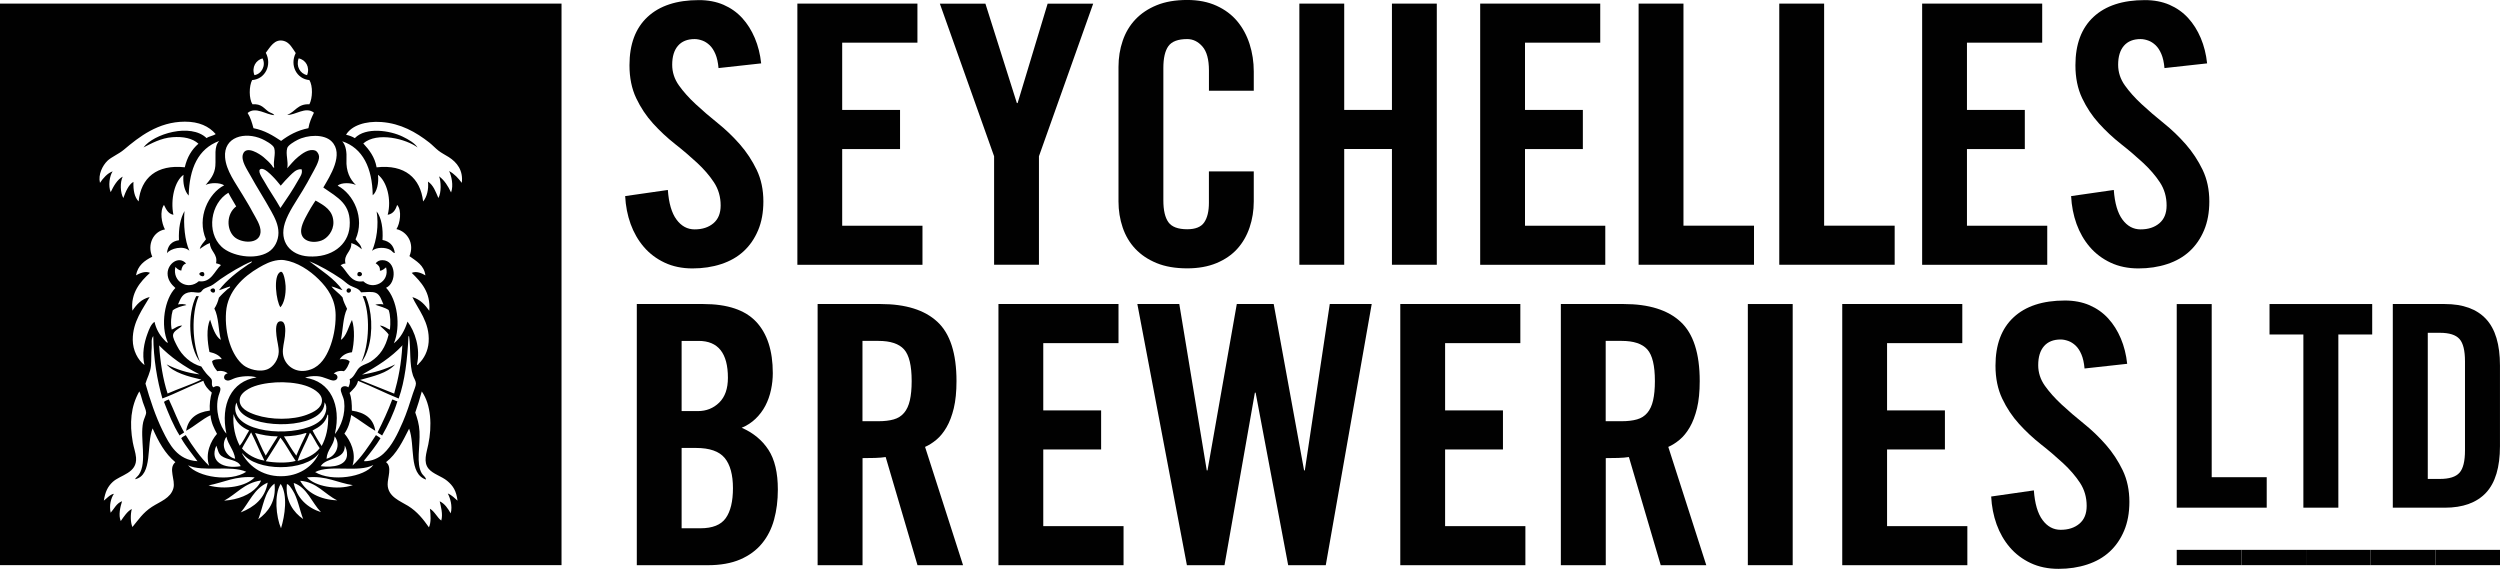
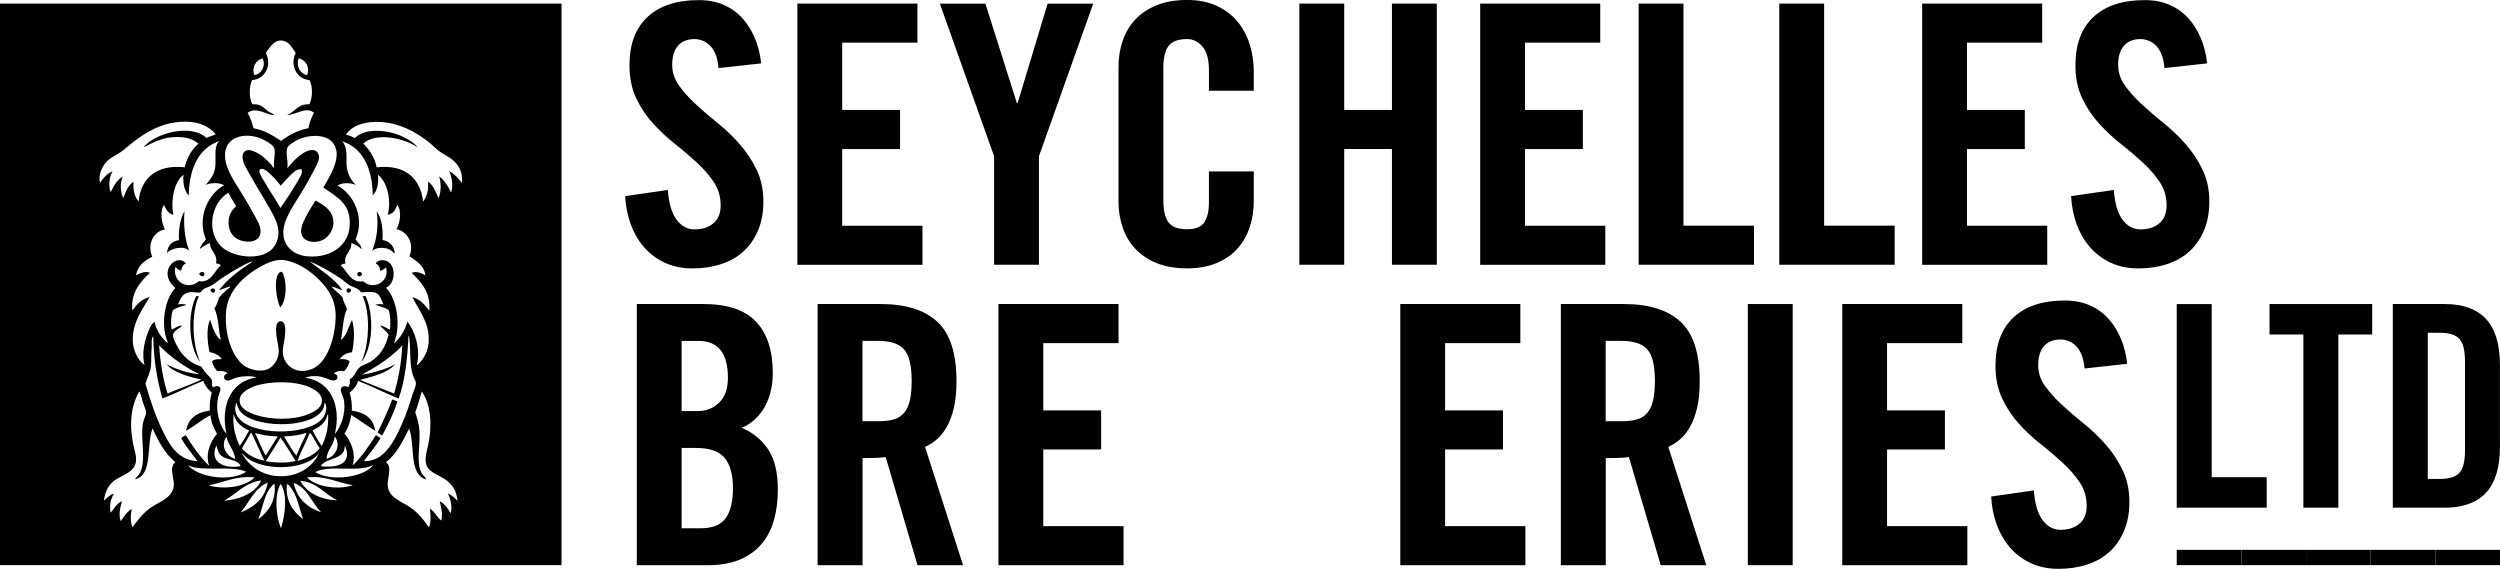
<svg xmlns="http://www.w3.org/2000/svg" id="Layer_1" data-name="Layer 1" viewBox="0 0 713.41 162.31">
  <defs>
    <style>      .cls-1 {        fill: #010101;      }    </style>
  </defs>
  <g>
    <path class="cls-1" d="M205.04,19.4c-.14-1.58-.43-2.91-.88-3.97-.45-1.07-1-1.91-1.65-2.53-.66-.62-1.36-1.07-2.12-1.34-.76-.27-1.48-.41-2.17-.41-2.06,0-3.65.64-4.75,1.91-1.1,1.27-1.65,3.08-1.65,5.42,0,2.13.64,4.09,1.91,5.88,1.27,1.79,2.87,3.58,4.8,5.37,1.93,1.79,4.03,3.6,6.3,5.42,2.27,1.82,4.37,3.84,6.3,6.04,1.93,2.2,3.52,4.63,4.8,7.28,1.27,2.65,1.91,5.66,1.91,9.03,0,3.1-.5,5.83-1.5,8.21-1,2.37-2.37,4.37-4.13,5.99-1.75,1.62-3.89,2.84-6.4,3.66-2.51.83-5.25,1.24-8.2,1.24s-5.61-.55-7.95-1.65c-2.34-1.1-4.32-2.6-5.94-4.49-1.62-1.89-2.87-4.08-3.77-6.55-.89-2.48-1.41-5.12-1.55-7.95l12.18-1.75c.27,3.78,1.1,6.61,2.48,8.46,1.37,1.86,3.1,2.79,5.16,2.79,2.2,0,3.99-.58,5.37-1.75,1.38-1.17,2.06-2.86,2.06-5.06,0-2.48-.64-4.68-1.91-6.61-1.27-1.93-2.87-3.78-4.8-5.57-1.93-1.79-4.02-3.58-6.3-5.37-2.27-1.79-4.37-3.75-6.3-5.88-1.93-2.13-3.53-4.54-4.8-7.22-1.27-2.68-1.91-5.81-1.91-9.39,0-5.99,1.72-10.58,5.16-13.78,3.44-3.2,8.32-4.8,14.66-4.8,2.61,0,4.95.45,7.02,1.34,2.06.9,3.84,2.15,5.32,3.77,1.48,1.62,2.68,3.53,3.61,5.73.93,2.2,1.53,4.61,1.81,7.22l-12.18,1.34Z" />
    <path class="cls-1" d="M227.54,75.55V1.03h34.26v11.15h-21.47v19.2h16.51v11.15h-16.51v21.88h22.91v11.15h-35.71Z" />
    <path class="cls-1" d="M296.48,75.55h-12.8v-30.96l-15.48-43.55h13l8.98,28.38h.21l8.57-28.38h13l-15.48,43.55v30.96Z" />
    <path class="cls-1" d="M344.99,25.91v-5.78c0-3.16-.62-5.45-1.86-6.86-1.24-1.41-2.68-2.12-4.34-2.12-2.62,0-4.4.67-5.37,2.01-.96,1.34-1.44,3.42-1.44,6.24v37.77c0,2.82.48,4.9,1.44,6.24.96,1.34,2.75,2.01,5.37,2.01,2.34,0,3.96-.65,4.85-1.96.89-1.31,1.34-3.16,1.34-5.57v-8.98h12.8v8.57c0,2.62-.4,5.09-1.19,7.43-.79,2.34-1.96,4.37-3.51,6.09-1.55,1.72-3.53,3.08-5.93,4.08-2.41,1-5.2,1.5-8.36,1.5-3.37,0-6.28-.5-8.72-1.5-2.44-1-4.47-2.36-6.09-4.08-1.62-1.72-2.82-3.75-3.61-6.09-.79-2.34-1.19-4.82-1.19-7.43V19.09c0-2.61.39-5.09,1.19-7.43.79-2.34,1.99-4.37,3.61-6.09,1.62-1.72,3.65-3.08,6.09-4.08,2.44-1,5.35-1.5,8.72-1.5,3.16,0,5.95.55,8.36,1.65,2.41,1.1,4.39,2.58,5.93,4.44,1.55,1.86,2.72,4.03,3.51,6.5.79,2.48,1.19,5.09,1.19,7.84v5.47h-12.8Z" />
    <path class="cls-1" d="M370.79,75.55V1.03h12.8v30.34h13.62V1.03h12.8v74.52h-12.8v-33.03h-13.62v33.03h-12.8Z" />
    <path class="cls-1" d="M422.39,75.55V1.03h34.26v11.15h-21.47v19.2h16.51v11.15h-16.51v21.88h22.91v11.15h-35.71Z" />
    <path class="cls-1" d="M467.6,75.55V1.03h12.8v63.37h20.13v11.15h-32.92Z" />
    <path class="cls-1" d="M507.74,75.55V1.03h12.8v63.37h20.13v11.15h-32.92Z" />
    <path class="cls-1" d="M548.51,75.55V1.03h34.26v11.15h-21.47v19.2h16.51v11.15h-16.51v21.88h22.91v11.15h-35.71Z" />
    <path class="cls-1" d="M617.66,19.4c-.14-1.58-.43-2.91-.88-3.97-.45-1.07-1-1.91-1.65-2.53-.66-.62-1.36-1.07-2.12-1.34-.76-.27-1.48-.41-2.17-.41-2.06,0-3.65.64-4.75,1.91-1.1,1.27-1.65,3.08-1.65,5.42,0,2.13.64,4.09,1.91,5.88,1.27,1.79,2.87,3.58,4.8,5.37,1.93,1.79,4.03,3.6,6.3,5.42,2.27,1.82,4.37,3.84,6.3,6.04,1.93,2.2,3.52,4.63,4.8,7.28,1.27,2.65,1.91,5.66,1.91,9.03,0,3.1-.5,5.83-1.5,8.21-1,2.37-2.37,4.37-4.13,5.99-1.75,1.62-3.89,2.84-6.4,3.66-2.51.83-5.25,1.24-8.2,1.24s-5.61-.55-7.95-1.65c-2.34-1.1-4.32-2.6-5.94-4.49-1.62-1.89-2.87-4.08-3.77-6.55-.89-2.48-1.41-5.12-1.55-7.95l12.18-1.75c.27,3.78,1.1,6.61,2.48,8.46,1.37,1.86,3.1,2.79,5.16,2.79,2.2,0,3.99-.58,5.37-1.75,1.38-1.17,2.06-2.86,2.06-5.06,0-2.48-.64-4.68-1.91-6.61-1.27-1.93-2.87-3.78-4.8-5.57-1.93-1.79-4.02-3.58-6.3-5.37-2.27-1.79-4.37-3.75-6.3-5.88-1.93-2.13-3.53-4.54-4.8-7.22-1.27-2.68-1.91-5.81-1.91-9.39,0-5.99,1.72-10.58,5.16-13.78,3.44-3.2,8.32-4.8,14.66-4.8,2.61,0,4.95.45,7.02,1.34,2.06.9,3.84,2.15,5.32,3.77,1.48,1.62,2.68,3.53,3.61,5.73.93,2.2,1.53,4.61,1.81,7.22l-12.18,1.34Z" />
  </g>
  <g>
    <path class="cls-1" d="M181.72,86.76h18.99c6.88,0,11.9,1.69,15.07,5.06,3.16,3.37,4.75,8.26,4.75,14.66,0,1.58-.17,3.18-.52,4.8-.35,1.62-.88,3.11-1.6,4.49-.72,1.38-1.65,2.62-2.79,3.72-1.14,1.1-2.46,1.96-3.97,2.58,3.3,1.44,5.85,3.54,7.64,6.3,1.79,2.75,2.68,6.54,2.68,11.35,0,3.1-.36,5.95-1.08,8.57-.72,2.62-1.87,4.89-3.46,6.81-1.58,1.93-3.65,3.44-6.19,4.54-2.55,1.1-5.64,1.65-9.29,1.65h-20.23v-74.52ZM194.51,117.31h4.64c2.41,0,4.44-.81,6.09-2.43,1.65-1.62,2.48-3.97,2.48-7.07,0-7.02-2.79-10.53-8.36-10.53h-4.85v20.02ZM194.51,150.75h5.37c3.44,0,5.85-.96,7.22-2.89,1.37-1.93,2.06-4.78,2.06-8.57s-.79-6.72-2.37-8.62c-1.58-1.89-4.3-2.84-8.15-2.84h-4.13v22.91Z" />
    <path class="cls-1" d="M246.12,161.28h-12.8v-74.52h17.96c7.16,0,12.56,1.69,16.2,5.06,3.65,3.37,5.47,9.01,5.47,16.93,0,3.03-.26,5.61-.77,7.74-.52,2.13-1.2,3.94-2.06,5.42-.86,1.48-1.82,2.67-2.89,3.56-1.07.89-2.15,1.58-3.25,2.06l10.84,33.75h-13l-9.08-30.86c-.83.14-1.84.22-3.04.26-1.21.04-2.39.05-3.56.05v30.55ZM246.12,120.2h4.54c1.72,0,3.18-.17,4.39-.52,1.2-.34,2.18-.96,2.94-1.86.76-.89,1.31-2.08,1.65-3.56.34-1.48.52-3.32.52-5.52,0-4.4-.72-7.41-2.17-9.03-1.45-1.62-3.89-2.43-7.33-2.43h-4.54v22.91Z" />
    <path class="cls-1" d="M284.92,161.28v-74.52h34.26v11.15h-21.47v19.2h16.51v11.15h-16.51v21.88h22.91v11.15h-35.71Z" />
-     <path class="cls-1" d="M352.94,86.76h10.53l8.67,47.48h.21l7.12-47.48h11.97l-13.11,74.52h-10.73l-9.29-49.23h-.21l-8.67,49.23h-10.73l-14.14-74.52h11.97l7.84,47.48h.21l8.36-47.48Z" />
    <path class="cls-1" d="M399.59,161.28v-74.52h34.26v11.15h-21.47v19.2h16.51v11.15h-16.51v21.88h22.91v11.15h-35.71Z" />
    <path class="cls-1" d="M458.21,161.28h-12.8v-74.52h17.96c7.16,0,12.56,1.69,16.2,5.06,3.65,3.37,5.47,9.01,5.47,16.93,0,3.03-.26,5.61-.77,7.74-.52,2.13-1.2,3.94-2.06,5.42-.86,1.48-1.82,2.67-2.89,3.56-1.07.89-2.15,1.58-3.25,2.06l10.84,33.75h-13l-9.08-30.86c-.83.14-1.84.22-3.04.26-1.21.04-2.39.05-3.56.05v30.55ZM458.21,120.2h4.54c1.72,0,3.18-.17,4.39-.52,1.2-.34,2.18-.96,2.94-1.86.76-.89,1.31-2.08,1.65-3.56.34-1.48.52-3.32.52-5.52,0-4.4-.72-7.41-2.17-9.03-1.45-1.62-3.89-2.43-7.33-2.43h-4.54v22.91Z" />
    <path class="cls-1" d="M498.77,161.28v-74.52h12.8v74.52h-12.8Z" />
    <path class="cls-1" d="M525.71,161.28v-74.52h34.26v11.15h-21.47v19.2h16.51v11.15h-16.51v21.88h22.91v11.15h-35.71Z" />
    <path class="cls-1" d="M594.85,105.13c-.14-1.58-.43-2.91-.88-3.97-.45-1.07-1-1.91-1.65-2.53-.66-.62-1.36-1.07-2.12-1.34-.76-.27-1.48-.41-2.17-.41-2.06,0-3.65.64-4.75,1.91-1.1,1.27-1.65,3.08-1.65,5.42,0,2.13.64,4.09,1.91,5.88,1.27,1.79,2.87,3.58,4.8,5.37,1.93,1.79,4.03,3.6,6.3,5.42,2.27,1.82,4.37,3.84,6.3,6.04,1.93,2.2,3.52,4.63,4.8,7.28,1.27,2.65,1.91,5.66,1.91,9.03,0,3.1-.5,5.83-1.5,8.21-1,2.37-2.37,4.37-4.13,5.99-1.75,1.62-3.89,2.84-6.4,3.66-2.51.83-5.25,1.24-8.2,1.24s-5.61-.55-7.95-1.65c-2.34-1.1-4.32-2.6-5.94-4.49-1.62-1.89-2.87-4.08-3.77-6.55-.89-2.48-1.41-5.12-1.55-7.95l12.18-1.75c.27,3.78,1.1,6.61,2.48,8.46,1.37,1.86,3.1,2.79,5.16,2.79,2.2,0,3.99-.58,5.37-1.75,1.38-1.17,2.06-2.86,2.06-5.06,0-2.48-.64-4.68-1.91-6.61-1.27-1.93-2.87-3.78-4.8-5.57-1.93-1.79-4.02-3.58-6.3-5.37-2.27-1.79-4.37-3.75-6.3-5.88-1.93-2.13-3.53-4.54-4.8-7.22-1.27-2.68-1.91-5.81-1.91-9.39,0-5.99,1.72-10.58,5.16-13.78,3.44-3.2,8.32-4.8,14.66-4.8,2.61,0,4.95.45,7.02,1.34,2.06.9,3.84,2.15,5.32,3.77,1.48,1.62,2.68,3.53,3.61,5.73.93,2.2,1.53,4.61,1.81,7.22l-12.18,1.34Z" />
  </g>
  <g>
    <path class="cls-1" d="M621.16,144.88v-58.12h9.98v49.42h15.7v8.69h-25.68Z" />
    <path class="cls-1" d="M657.3,95.45h-9.66v-8.69h29.3v8.69h-9.66v49.42h-9.98v-49.42Z" />
    <path class="cls-1" d="M682.82,86.76h14.81c5.2,0,9.14,1.42,11.79,4.27,2.66,2.85,3.98,7.27,3.98,13.28v23.02c0,6.01-1.33,10.44-3.98,13.28-2.66,2.84-6.59,4.27-11.79,4.27h-14.81v-58.12ZM692.8,136.67h3.46c2.68,0,4.55-.59,5.59-1.77,1.05-1.18,1.57-3.3,1.57-6.36v-25.44c0-3.06-.52-5.18-1.57-6.36-1.05-1.18-2.91-1.77-5.59-1.77h-3.46v41.7Z" />
  </g>
  <g>
    <path class="cls-1" d="M56.73,84.5h-.74c-2.61,5.19-2.17,14.62,1.11,18.78-2.23-5-2.58-13.79-.37-18.78Z" />
    <path class="cls-1" d="M61.37,82.9c0-.51-.44-.76-.93-.53-1.22.58.92,1.94.93.53Z" />
    <path class="cls-1" d="M58.3,78.12c-.06-.44-.45-.62-.93-.44-1.54.58,1.14,2.02.93.44Z" />
    <path class="cls-1" d="M88.74,59.26c-1.02,1.81-2.53,4.25-2.78,6.11-.45,3.32,3,4.27,5.75,3.28,1.73-.62,3.53-2.78,3.43-5.31-.12-3.28-2.5-4.67-5.1-6.11-.31.51-.9,1.34-1.3,2.04Z" />
    <path class="cls-1" d="M52.65,60.23c-1.19,2.14-1.73,4.9-1.58,8.32-2.14.29-3.24,1.57-3.43,3.72.91-1.34,4.68-2.36,6.4-.71-1.31-2.93-1.72-7.41-1.39-11.34Z" />
    <path class="cls-1" d="M80.01,87.69c1.09-1.14,1.61-3.72,1.49-6.11-.06-1.09-.53-4.44-1.48-3.99-2.19,1.03-1.14,8.58,0,10.1Z" />
    <path class="cls-1" d="M111.37,71.31c.53.31.85.94,1.3.89-.28-2.1-1.46-3.33-3.52-3.72.2-3.1-.24-6.32-1.67-8.15.64,3.95-.03,8.31-1.3,11.25,1.21-1.11,3.86-1.06,5.19-.27Z" />
    <path class="cls-1" d="M105.06,99.38c1.43-4.62,1.11-10.91-.74-14.88h-.83c2.26,4.87,1.91,13.9-.37,18.78.87-.95,1.48-2.39,1.95-3.9Z" />
-     <path class="cls-1" d="M46.8,114.7c1.3,3.36,2.64,6.69,4.45,9.57.39-.34.91-.55,1.3-.89-1.69-2.91-2.88-6.29-4.36-9.39-.49.21-1.05.35-1.39.71Z" />
+     <path class="cls-1" d="M46.8,114.7Z" />
    <path class="cls-1" d="M99.49,83.53c.42,0,.86-.43.56-1.06-1.2-.77-1.61,1.05-.56,1.06Z" />
    <path class="cls-1" d="M102,78.57c.53.55,1.31.2,1.3-.35-.01-.78-1.56-.99-1.3.35Z" />
    <path class="cls-1" d="M107.75,123.38c.36.37.88.58,1.3.89,1.7-3.01,3.24-6.18,4.36-9.74-.59-.09-.9-.44-1.48-.53-1.22,3.3-2.67,6.37-4.18,9.39Z" />
    <path class="cls-1" d="M0,1.03v160.24h160.24V1.03H0ZM97.64,40.31c5.9,1.93,8.61,7.66,8.72,15.41,1.16-.9,1.81-3.52,1.49-5.85,2.54,1.88,3.94,7.07,2.78,11.43,1.59-.29,2.27-1.44,2.69-2.83,1.45,1.54.82,5.39-.19,6.91,3.16.71,5.2,4.17,3.71,7.71,1.94,1.42,4.18,2.56,4.55,5.49-.97-.57-2.52-1.33-3.9-.71,2.66,2.6,5.46,5.53,5.01,10.81-1.21-1.68-2.56-3.23-4.82-3.9,1.54,3.42,5.04,7.15,4.64,12.84-.18,2.54-1.31,4.71-2.78,6.11-.11.1-.28.56-.56.35,1.06-4.7-.58-9.5-2.69-12.31-.81,2.53-1.99,4.71-3.9,6.2,2.08-4.83.98-12.56-2.22-15.85,3.12-1.39,2.95-7.84-1.02-7.88-.9-.01-1.47.32-1.95.89.66.46,1.32.93,1.21,2.13.83-.04,1.43-.76,1.76-.97,1.15,4.2-3.77,6.63-6.49,3.98-3.67.6-4.58-2.94-6.49-4.61.47-.14.72-.49,1.39-.44-.62-2.74,1.8-3.28,1.67-5.85,1.23.36,2.16,1.01,2.97,1.77-.17-1.34-1.16-1.91-1.76-2.83,2.75-6.1-.55-12.94-5.1-15.32,1.02-.98,3.92-.86,5.2-.18-1.7-1.65-2.85-3.93-2.69-7.26.1-2.12-.14-4.03-1.21-5.23ZM99.4,110.54c-.57-.51-1.93-.48-2.13.44-.19.86.77,2.22.93,3.54.45,3.72-.91,7.11-2.51,9.21-.05.14-.1,0-.09-.09,1.82-7.98-1.29-14.89-8.53-15.85.89-.36,2.08-.54,3.53-.44,1.89.13,3.6,1.28,4.64,1.24,1.36-.05,1.49-1.79,0-1.95.5-.61,1.78-.96,2.88-.71.87-.62,1.26-1.69,1.67-2.75-.47-.63-1.81-.85-2.88-.62.72-1.11,1.84-1.85,3.53-2.04.64-2.62.87-6.65,0-9.21-.99,1.89-1.56,4.65-3.16,5.67.62-2.92.57-6.49,1.76-8.86-.47-1.06-1.05-2.01-1.3-3.28-.91-1.11-2.44-2.1-3.15-3.1,1.16.25,2.03.78,3.15,1.06-2.24-3.27-6.17-5.69-9.46-8.24,3.29,1.34,6.16,3.07,9,4.96.9.6,1.7,1.45,2.6,1.95,1.11.61,2.47.76,3.15,1.95,1.58-.04,3.17-.31,4.27.18,1.23.54,1.58,2.16,2.13,3.28-.69-.16-1.74-.13-2.32.09,1.3.47,2.76.79,3.8,1.51.53,1.46.56,3.71.37,5.58-.78-.21-1.63-1.1-2.88-1.15.64.69,1.87,1.58,2.5,2.57-.91,3.66-2.43,5.94-5.1,7.7-.88.58-1.94.8-2.88,1.42-1.38.92-1.61,2.92-3.15,3.63.27.8-.07,1.75-.37,2.3ZM59.69,132.94c-2.46-2.35-4.77-5.6-6.68-8.77-.45.28-.97.49-1.3.89,1.31,2.35,3.23,4.59,4.64,6.55-5.72-.32-8-4.77-9.93-8.68-2.04-4.13-3.62-8.92-4.91-13.46.4-1.49,1.42-3.15,1.58-5.14.13-1.67.04-3.4.19-5.05.1-1.17-.25-2.54.46-3.37.08,6.68,1.09,12.48,2.6,17.8,3.81-1.41,7.73-3.48,11.69-5.05.44,1.47,1.36,2.48,2.41,3.37-.44,1.47-.7,3.38-.56,5.14-3.78.47-6.17,2.26-6.77,5.76,2.45-1.3,4.6-3.34,6.96-4.43.19,2.18,1.02,3.75,1.85,5.31-1.77,2-3.44,5.64-2.23,9.12ZM50.79,86.89c.82-1.86,1.27-3.34,3.71-3.54.78-.06,1.82.28,2.6.09.35-.09.58-.61.93-.89.48-.38,1.48-.65,2.13-.97.91-.45,1.83-1.3,2.78-1.95,2.62-1.77,5.91-3.81,8.91-5.05.16.33-.6.6-1.02.89-2.98,2-6.21,4.48-8.35,7.35,1.11-.3,2.02-.79,3.15-1.06.19.32-.39.48-.65.71-.79.7-1.82,1.66-2.51,2.48-.28,1.18-.71,2.21-1.3,3.1,1.26,2.37,1.11,6.08,1.85,8.94-1.58-1.03-2.38-3.58-3.06-5.76-1.17,2.38-.75,6.5-.19,9.21,1.54.34,2.81.92,3.53,2.04-.84-.02-2.31,0-2.78.62.21,1.22.84,2.03,1.48,2.83,1.14-.27,2.37.08,2.97.62-1.23.18-1.48,1.87-.09,2.04.69.08,1.41-.44,2.23-.71,1.54-.51,4.35-.79,6.12-.18-7.24,1.06-10.36,7.8-8.63,16.03-1.86-1.94-3.37-6.82-2.23-10.8.28-.98,1.18-2.52-.28-2.75-.47-.07-.89.17-1.21.35-.69-.54-.25-1.43-.46-2.13-.18-.59-1.13-1.28-1.58-1.86-.54-.69-1.01-1.28-1.39-1.95-2.95-.81-5.51-3.02-6.96-5.93-.45-.91-1.22-2.26-1.11-3.1.16-1.23,1.85-1.76,2.6-2.66-1.33,0-2.2.91-2.97,1.15-.38-1.73-.17-4.01.28-5.49,1.01-.78,2.41-1.18,3.9-1.51-.47-.37-1.7-.31-2.41-.18ZM81.13,74.23c3.65.55,7.24,2.91,9.83,5.49,2.58,2.56,4.77,5.68,4.82,10.19.04,3.53-.72,6.93-1.76,9.48-.96,2.35-2.48,4.99-5.29,6.02-4.23,1.56-7.62-1.15-7.98-4.43-.18-1.68.36-3.24.56-5.05.21-1.91.21-4.26-1.21-4.25-1.55,0-1.38,2.54-1.21,4.07.19,1.69.69,3.26.65,4.69-.07,2.19-1.53,4.18-3.06,4.87-2.41,1.08-5.62-.02-6.96-1.06-3.4-2.66-5.48-8.95-5.01-15.23.44-5.92,4.87-10.05,9.37-12.66,1.59-.92,3.31-1.86,5.47-2.13.34-.04,1.07-.1,1.76,0ZM80.02,59.35c-1.44-2.61-3.16-4.97-4.73-7.79-.33-.6-2.16-3.1-.74-3.37.97-.18,2.55,1.44,3.15,2.04,1.07,1.06,1.71,1.92,2.41,2.75.8-.92,1.67-1.94,2.6-2.83.86-.82,1.84-1.97,3.34-1.86.42,1.13-.43,2.21-.93,3.1-1.5,2.69-3.34,5.43-5.1,7.97ZM80.01,124.89c1.65,2.02,2.84,4.49,4.36,6.64-2.29.69-6.09.53-8.53.09,1.38-2.25,2.87-4.41,4.18-6.73ZM72.77,123.56c1.95.53,4.01.96,6.49.97-1.13,1.84-2.33,3.62-3.43,5.49-1.17-2.01-2.02-4.33-3.06-6.47ZM81.03,124.53c2.35-.06,4.45-.36,6.22-.97.16-.03.18.07.19.18-.99,2.06-1.99,4.12-2.88,6.29-1.3-1.71-2.41-3.61-3.52-5.49ZM67.76,118.77c-.68-1.1-.89-2.49-.28-3.9.17.63.39,1.46.74,2.04,3.18,5.31,20.17,5.69,23.75.18.41-.63.64-1.51.65-2.3,1.03,1.42.34,3.59-.84,4.87-4.41,4.78-20.56,4.74-24.03-.89ZM87.62,118.33c-4.17,1.58-10.25,1.52-14.57.09-2.18-.73-4.92-1.93-4.64-4.52.15-1.33,1.42-2.3,2.51-2.92,2.08-1.2,5.17-1.7,7.79-1.86,2.51-.15,5.8.08,8.35.89,1.84.58,4.8,2.03,4.82,4.25.03,2.2-2.42,3.37-4.27,4.07ZM67.11,130.91c-2.26-.46-4.41-3.47-2.5-6.29.52,2.39,2.15,3.74,2.5,6.29ZM56.91,106.82c-3.37-.35-6.74-1.48-9.37-2.84,2.01,2.34,6.07,3.47,9.93,4.34-3.05,1.49-6.51,2.58-9.65,3.98-1.32-4.09-2.06-8.72-2.41-13.73,3.23,3.32,7.11,6.03,11.5,8.24ZM61.73,127.19c.52,1.2.5,2.19,1.48,2.92,1.65,1.24,4.76,1.01,5.47,2.92-4.75.83-9-1.14-6.96-5.85ZM68.41,127.19c-1.23-2.34-2.06-5.52-1.76-9.03.64,2.37,2.29,3.77,4.45,4.69-.92,1.42-1.6,3.08-2.69,4.34ZM71.66,123.38c1.34,2.62,2.46,5.44,3.8,8.06-2.55-.4-4.93-1.73-6.4-3.46.8-1.59,1.8-3,2.6-4.61ZM69.15,129.31c3.87,5.32,18.03,5.36,21.89,0-1.55,3.51-5.14,6.21-9.83,6.55-5.72.42-9.95-2.53-12.06-6.29v-.27ZM84.92,131.53c.85-2.64,2.47-5.32,3.53-8.06,1.1,1.31,1.75,3.05,2.78,4.43-1.42,1.86-3.71,2.89-6.31,3.63ZM89.19,122.85c1.95-1,3.75-2.15,4.27-4.52.11-.01.16.02.19.09.11,3.65-.6,6.51-1.86,8.86-.92-1.42-1.82-2.87-2.6-4.43ZM95.5,124.53c1.91,2.46.3,5.75-2.32,6.38.18-2.7,2.1-3.72,2.32-6.38ZM98.38,127.1c.38.82.71,1.69.65,2.75-.17,2.95-3.82,3.64-7.51,3.19,1.57-2.66,7.01-1.63,6.87-5.93ZM112.76,103.99c-2.73,1.38-5.89,2.35-9.46,2.92,4.28-2.35,8.34-4.91,11.5-8.32.06-.17.14.1,0,.09-.26,5.04-1.14,9.48-2.32,13.64-3.22-1.32-6.5-2.59-9.74-3.9,3.78-1.05,7.76-1.92,10.02-4.43ZM94.58,40.31c3.74,3.63-.48,10.03-2.32,13.2,4.16,2.9,8.03,4.73,7.51,11.16-.42,5.25-5.14,8.93-11.78,8.5-5.1-.33-8.42-4.15-6.68-9.57.98-3.04,3.17-6.09,5.1-9.3.95-1.57,1.66-2.85,2.6-4.61.68-1.28,2.14-3.64,2.04-5.05-.04-.62-.52-1.47-1.11-1.68-1.79-.64-3.73.9-4.82,1.77-1.31,1.04-2.42,2.51-3.15,3.28.39-1.99-.52-3.95,0-5.76.23-.81,1.99-1.84,2.88-2.3,2.88-1.5,7.56-1.76,9.74.36ZM85.22,16.66c2,.37,3.31,2.5,2.41,4.78-1.99-.41-3.22-2.54-2.41-4.78ZM74.92,16.66c1.06,2.07-.32,4.49-2.32,4.78-.85-2.28.45-4.28,2.32-4.78ZM76.68,31.89c-1.33-.91-2.05-2.35-4.64-2.13-1.03-1.58-.99-5.22-.09-6.91,3.74-.27,5.73-4.33,3.9-7.79,1.19-1.5,2.47-4.14,5.2-3.37,1.62.46,2.42,2.12,3.34,3.45-1.77,3.51.29,7.41,3.9,7.71,1.03,1.72.91,5.15,0,6.91-3.36-.19-4.04,2.17-6.31,3.01,2.23.19,5.22-2.51,7.61-.62-.65,1.36-1.3,2.71-1.58,4.43-3.2.63-5.63,2-7.79,3.63-2.32-1.51-4.64-3.01-7.89-3.63-.42-1.58-.88-3.11-1.67-4.34,2.28-1.96,5.28.53,7.61.62-.39-.57-1.03-.6-1.58-.97ZM74.82,39.69c.69.31,3.15,1.57,3.43,2.57.5,1.76-.38,3.64,0,5.58-.32.08-.46-.38-.65-.62-.65-.81-1.49-1.63-2.41-2.39-1.01-.84-4.89-3.46-5.84-.89-.68,1.84,1.18,4.44,2.04,6.02,2.06,3.76,4.01,6.68,6.03,10.36,1,1.82,2.04,3.81,2.04,6.11,0,2.23-1.09,4.38-2.88,5.49-3.88,2.41-10.58,1.13-13.36-1.51-4.36-4.13-3.16-12.4,1.95-15.41.68,1.36,1.5,2.58,2.23,3.9-2.83,2.12-2.8,6.59-.56,8.68,1.96,1.83,7.25,2.26,7.51-1.33.14-1.92-1.41-4.13-2.23-5.67-.94-1.79-1.89-3.3-2.88-4.96-2.04-3.45-4.7-6.86-5.01-10.72-.47-5.84,5.62-7.44,10.58-5.22ZM61.46,47.3c-.19,2.48-1.52,4-2.78,5.49,1.33-.71,4.07-.72,5.29.09-4.48,2.27-7.88,9.23-5.2,15.41-.61.9-1.47,1.55-1.76,2.75.7-.46,1.78-1.31,2.88-1.68.05,2.37,2.33,3.09,1.76,5.76.49.16,1.04.25,1.39.53-1.85,1.67-2.79,5.13-6.31,4.6-3,2.7-7.66.22-6.68-4.08.43.47.91.91,1.67,1.06.16-.97.49-1.77,1.39-2.04-2.06-2.32-5.27.02-5.29,2.83-.01,1.86,1.13,3.2,2.23,4.16-3.05,3.05-4.36,10.64-2.14,15.59-.34.12-.84-.59-1.21-.97-1.16-1.22-2.2-3-2.6-4.96-.97.6-1.53,2.05-2.04,3.45-.92,2.5-1.59,5.74-.84,8.86,0,0,0,.01,0,.02h0c0,.06.04.07.1.07-.03-.02-.06-.05-.1-.07h0c-1.87-1.44-3.32-4.16-3.34-7.19-.03-5.22,2.95-8.92,4.83-12.22-2.38.59-3.75,2.14-4.92,3.9-.6-5.07,2.28-8.32,5.01-10.8-1.4-.68-3.22.29-3.99.71.49-2.78,2.4-4.21,4.64-5.31-1.54-3.49.34-7.25,3.62-7.79-.94-1.72-1.56-5.17-.28-7,.61,1.22,1.14,2.51,2.69,2.83-.87-4.31.32-9.58,2.88-11.42-.24,2.36.28,4.67,1.48,5.93.2-7.78,2.7-13.36,8.72-15.59-1.57,1.64-.91,4.38-1.11,7.09ZM30.66,45.88c1.16-1.11,3.2-1.9,4.73-3.19,4.29-3.62,9.75-7.95,17.35-7.97,4.07-.01,6.89,1.33,8.81,3.54-.72.52-1.89.61-2.6,1.15-4.56-4.39-15.12-1.2-18,2.66,2.21-1.1,4.93-2.68,8.26-2.92,3.15-.23,5.72.32,7.42,1.86-1.92,1.65-3.24,3.87-3.9,6.73-8-.87-12.51,3.03-13.17,9.74-1.18-1.2-1.56-3.17-1.48-5.58-1.39.76-2.23,2.83-2.88,4.61-.88-1.47-.98-4.48-.18-6.11-1.51.78-2.61,2.71-3.43,4.43-.76-1.76-.32-4.66.56-5.93-1.46.5-2.73,1.94-3.62,3.28-.57-2.36.74-4.95,2.13-6.29ZM49.48,139.32c-.78,2.86-3.77,3.79-6.12,5.31-2.6,1.69-3.92,3.78-5.57,5.76-.59-1.32-.58-3.61-.18-5.14-1.24.61-2.28,2.19-3.15,3.45-.73-1.69-.12-4.1.37-5.67-1.61.59-2.22,2.13-3.25,3.28-.46-2.03.05-4.11.93-5.4-1.07.13-2.18,1.46-2.88,1.95.39-2.51,1.12-4.01,2.51-5.31,2.21-2.08,7.05-2.48,6.68-7-.12-1.4-.66-2.84-.93-4.34-.96-5.44-.59-10.18,1.86-14.52.36.57.63,1.86,1.02,3.1.32,1.02.92,2.19.93,2.92,0,.74-.61,1.72-.84,2.75-1.01,4.64,1.21,11.4-1.21,14.97-.36.53-.95.89-1.11,1.33,5.18-1.14,3.14-9.94,5.01-14.52,1.64,3.72,3.52,7.21,6.49,9.65-2.12,1.78.1,5.03-.56,7.44ZM53.66,132.77c4.06,2.02,12.28-.11,16.61,1.86-4.54,2.99-13.7,1.57-16.61-1.86ZM59.5,138.52c4.28-.82,7.81-2.81,13.17-2.3-2.51,2.64-8.43,3.62-13.17,2.3ZM74.44,137.11c.06.34-.69,1.39-1.11,1.86-1.98,2.19-5.31,3.62-9.37,3.9,3.53-1.89,5.72-5.05,10.48-5.76ZM76.39,137.73c-.79,4.53-3.8,6.94-7.7,8.5,2.34-2.7,3.88-6.92,7.7-8.5ZM73.7,148.18c1.41-3.53,1.77-8.05,4.64-10.18.54,5.03-1.79,8.09-4.64,10.18ZM80.19,150.75c-1.4-3.21-2.03-9.54-.09-12.67,2.09,3.17,1.2,9.11.09,12.67ZM81.86,138.17c.51-.09,1.24,1.11,1.67,1.77,1.39,2.14,1.97,5.57,2.97,8.15,0,0,0,.02,0,.02-2.67-1.85-5.13-5.1-4.63-9.94ZM83.81,137.82c3.83,1.25,5.16,5.64,7.79,8.33-3.85-1.23-6.91-3.97-7.79-8.33ZM85.66,137.2c4.75.33,6.98,3.85,10.58,5.58-4.91-.18-8.69-2.21-10.58-5.58ZM87.61,136.22h.19c5.26-.53,8.54,1.59,12.89,2.22-4.52,1.56-10.91.29-13.08-2.22ZM89.93,134.72c4.19-2.24,12.42.27,16.61-2.04-2.55,3.49-11.91,4.89-16.61,2.04ZM103.94,131.62c-.11-.25.2-.5.37-.71,1.39-1.72,3.06-3.84,4.27-5.85-.36-.37-.88-.58-1.3-.89-1.99,3.06-4.19,6.4-6.68,8.68,1.12-3.64-.59-7.08-2.32-9.12,1.02-1.42,1.63-3.23,1.95-5.31,2.38,1.42,4.47,3.11,6.86,4.52-.52-3.55-2.99-5.24-6.68-5.76.02-1.91-.1-3.69-.65-5.05.96-1.01,2.06-1.87,2.41-3.45,3.99,1.57,7.64,3.46,11.6,5.05,1.8-5.1,2.49-11.26,2.79-17.8.11-.01.17.02.19.09.5,3.58.05,8.1,1.11,11.16.25.72.8,1.47.83,2.21.03.7-.52,1.84-.84,2.83-.88,2.81-1.85,5.77-2.88,8.15-1.48,3.42-3.11,6.87-5.57,9.12-1.38,1.26-3.24,2.14-5.47,2.13ZM128.62,146.5c-.81-1.38-1.65-2.74-3.15-3.45.31,1.31.98,3.64.46,5.49-1.12-.74-1.86-2.59-3.25-3.37.24,1.67.37,3.99-.28,5.31-1.64-2.33-3.33-4.48-5.94-6.11-2.25-1.4-5.78-2.6-5.84-6.11-.04-1.9,1.35-5.03-.46-6.38,3.07-2.35,4.77-6.01,6.59-9.56,1.79,4.77-.21,12.88,4.82,14.53-.07-.75-.84-1.15-1.21-1.77-1.68-2.84-.43-7.71-.65-11.96-.11-2.09-.65-3.82-1.21-5.4.69-1.94,1.29-3.97,1.86-6.02,2.67,3.79,2.97,9.85,1.85,15.14-.51,2.44-1.48,5,.09,6.91,1.25,1.52,3.73,2.16,5.29,3.45,1.72,1.43,2.62,2.85,2.97,5.67,0,0,0,0,0,0-.71-.6-1.65-1.63-2.78-2.05.64,1.18,1.42,3.56.83,5.67ZM131.78,52.18c-1-1.32-2.09-2.55-3.62-3.37.67,1.33,1.31,4.13.56,6.11-.86-1.8-1.87-3.47-3.43-4.61.59,1.43.68,4.69-.19,6.2-.77-1.77-1.41-3.67-2.97-4.69.24,2.22-.31,4.42-1.39,5.67-.76-6.65-5.2-10.65-13.27-9.74-.53-2.98-2.1-4.97-3.8-6.82,3.97-3.43,12.27-1.26,15.49,1.15-.81-1.23-2.5-2.24-4.27-3.1-3.64-1.77-10.53-2.8-13.64.44-.72-.44-1.56-.76-2.5-.97,1.56-2.63,5.54-3.97,10.11-3.63,5.49.41,9.81,2.86,13.64,5.85.9.71,1.68,1.57,2.6,2.3.88.7,1.98,1.23,2.97,1.86,2.35,1.5,4.16,3.82,3.71,7.35Z" />
  </g>
  <g>
    <rect class="cls-1" x="621.16" y="156.91" width="18.45" height="4.36" />
    <rect class="cls-1" x="639.61" y="156.91" width="18.45" height="4.36" />
    <rect class="cls-1" x="658.06" y="156.91" width="18.45" height="4.36" />
    <rect class="cls-1" x="676.51" y="156.91" width="18.45" height="4.36" />
    <rect class="cls-1" x="694.96" y="156.91" width="18.45" height="4.36" />
  </g>
</svg>